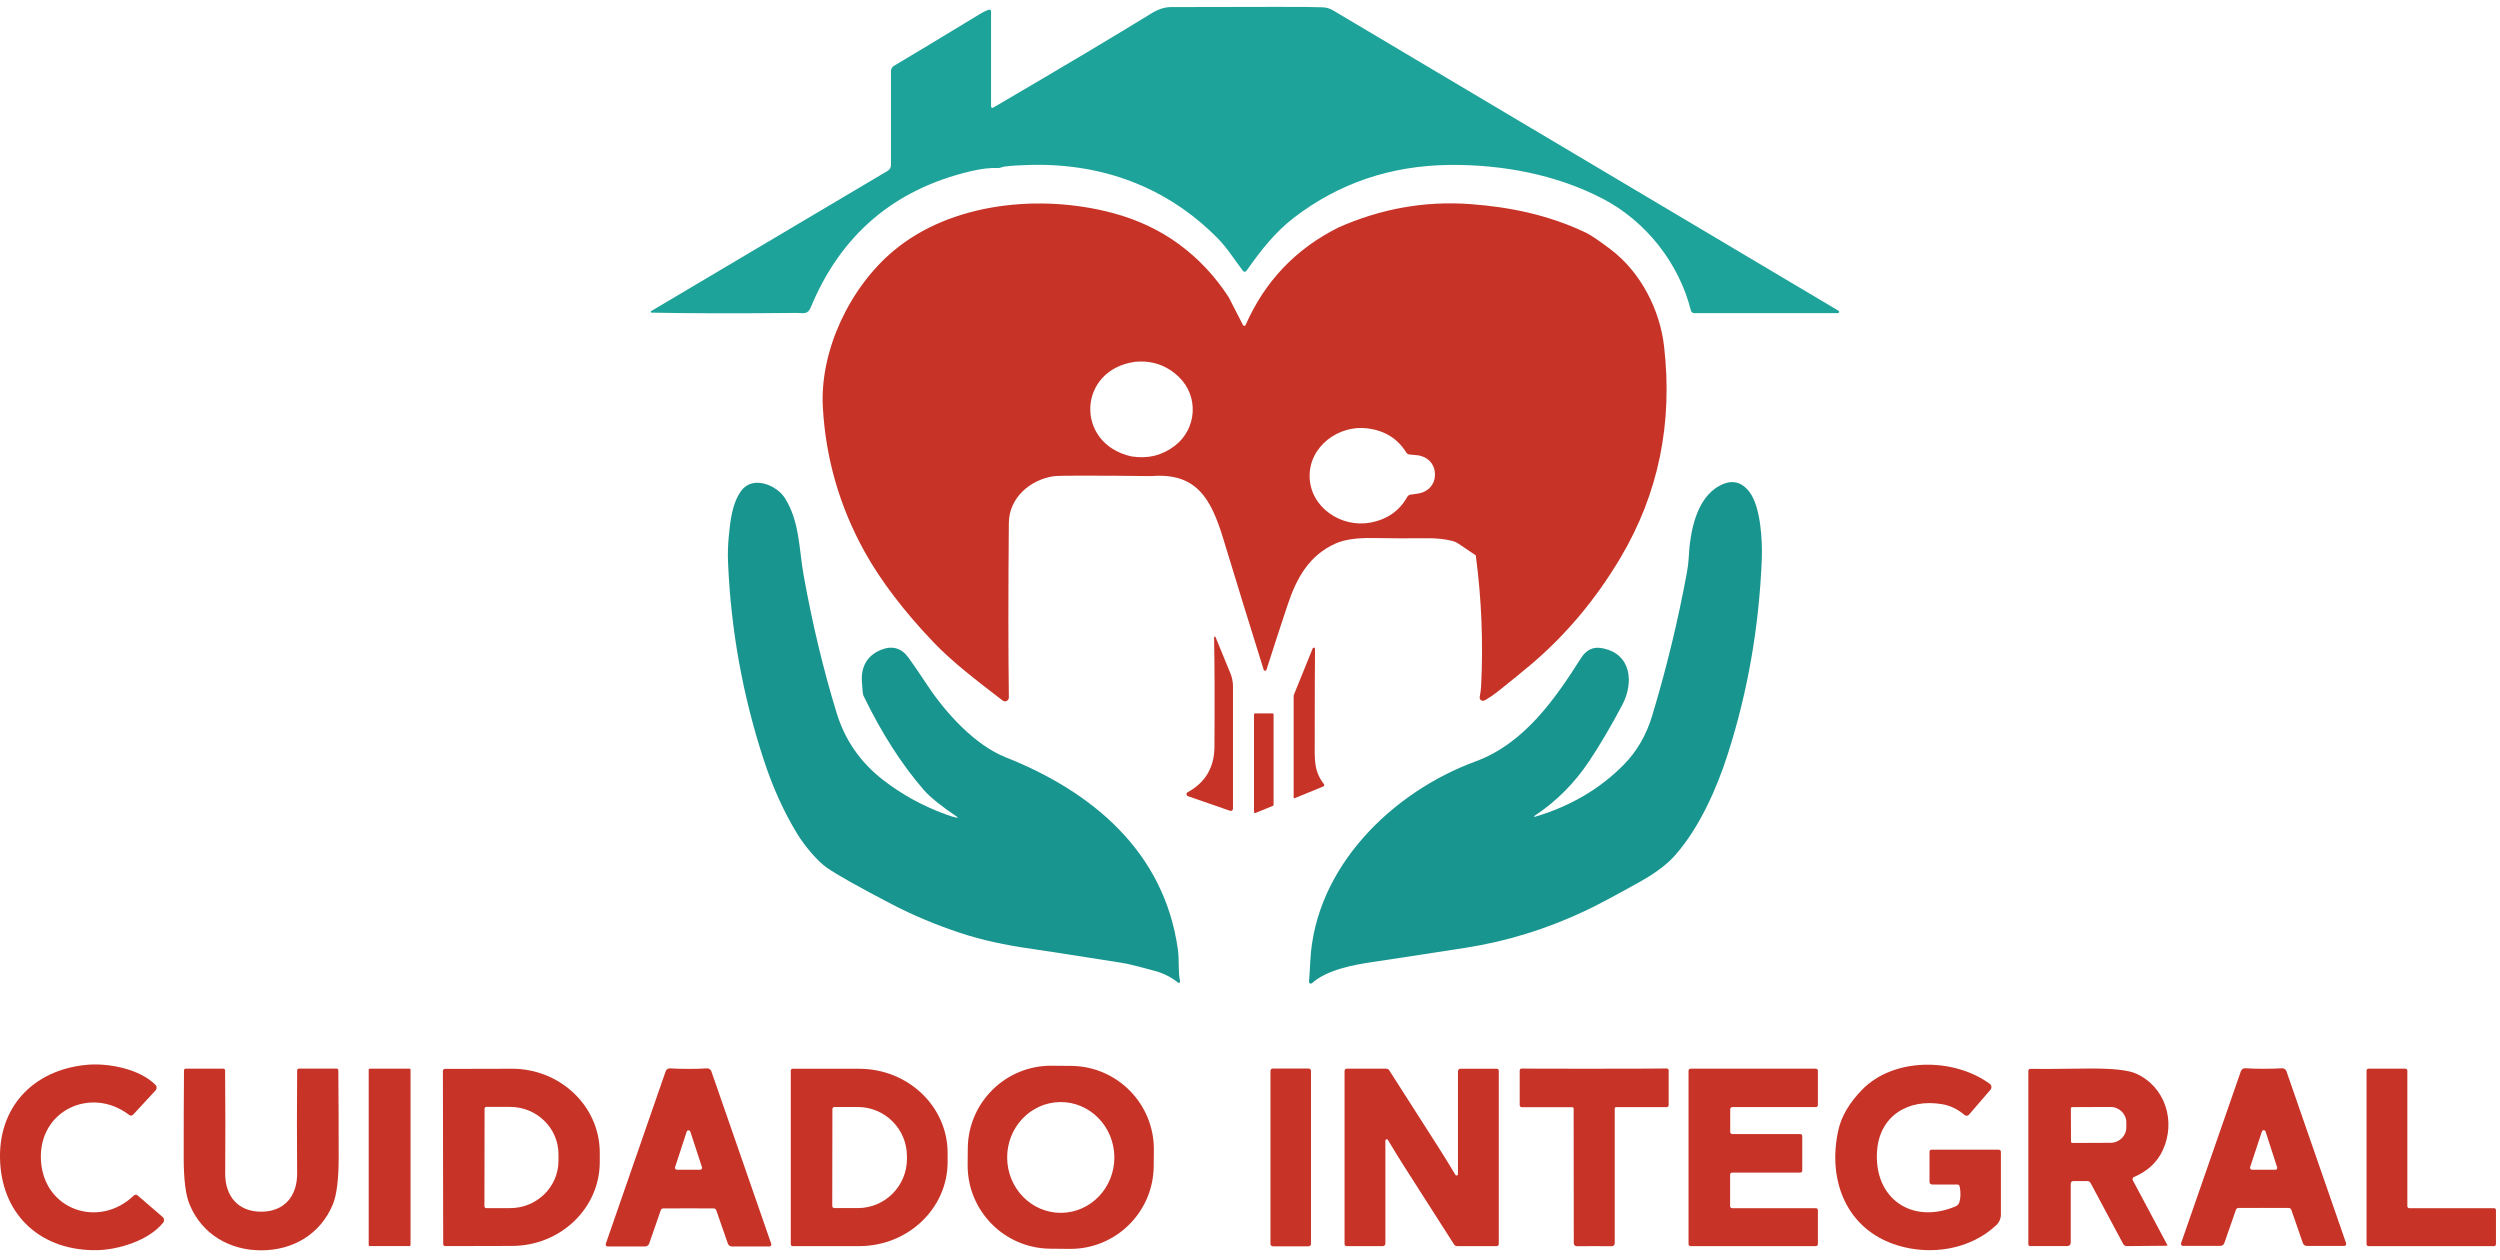
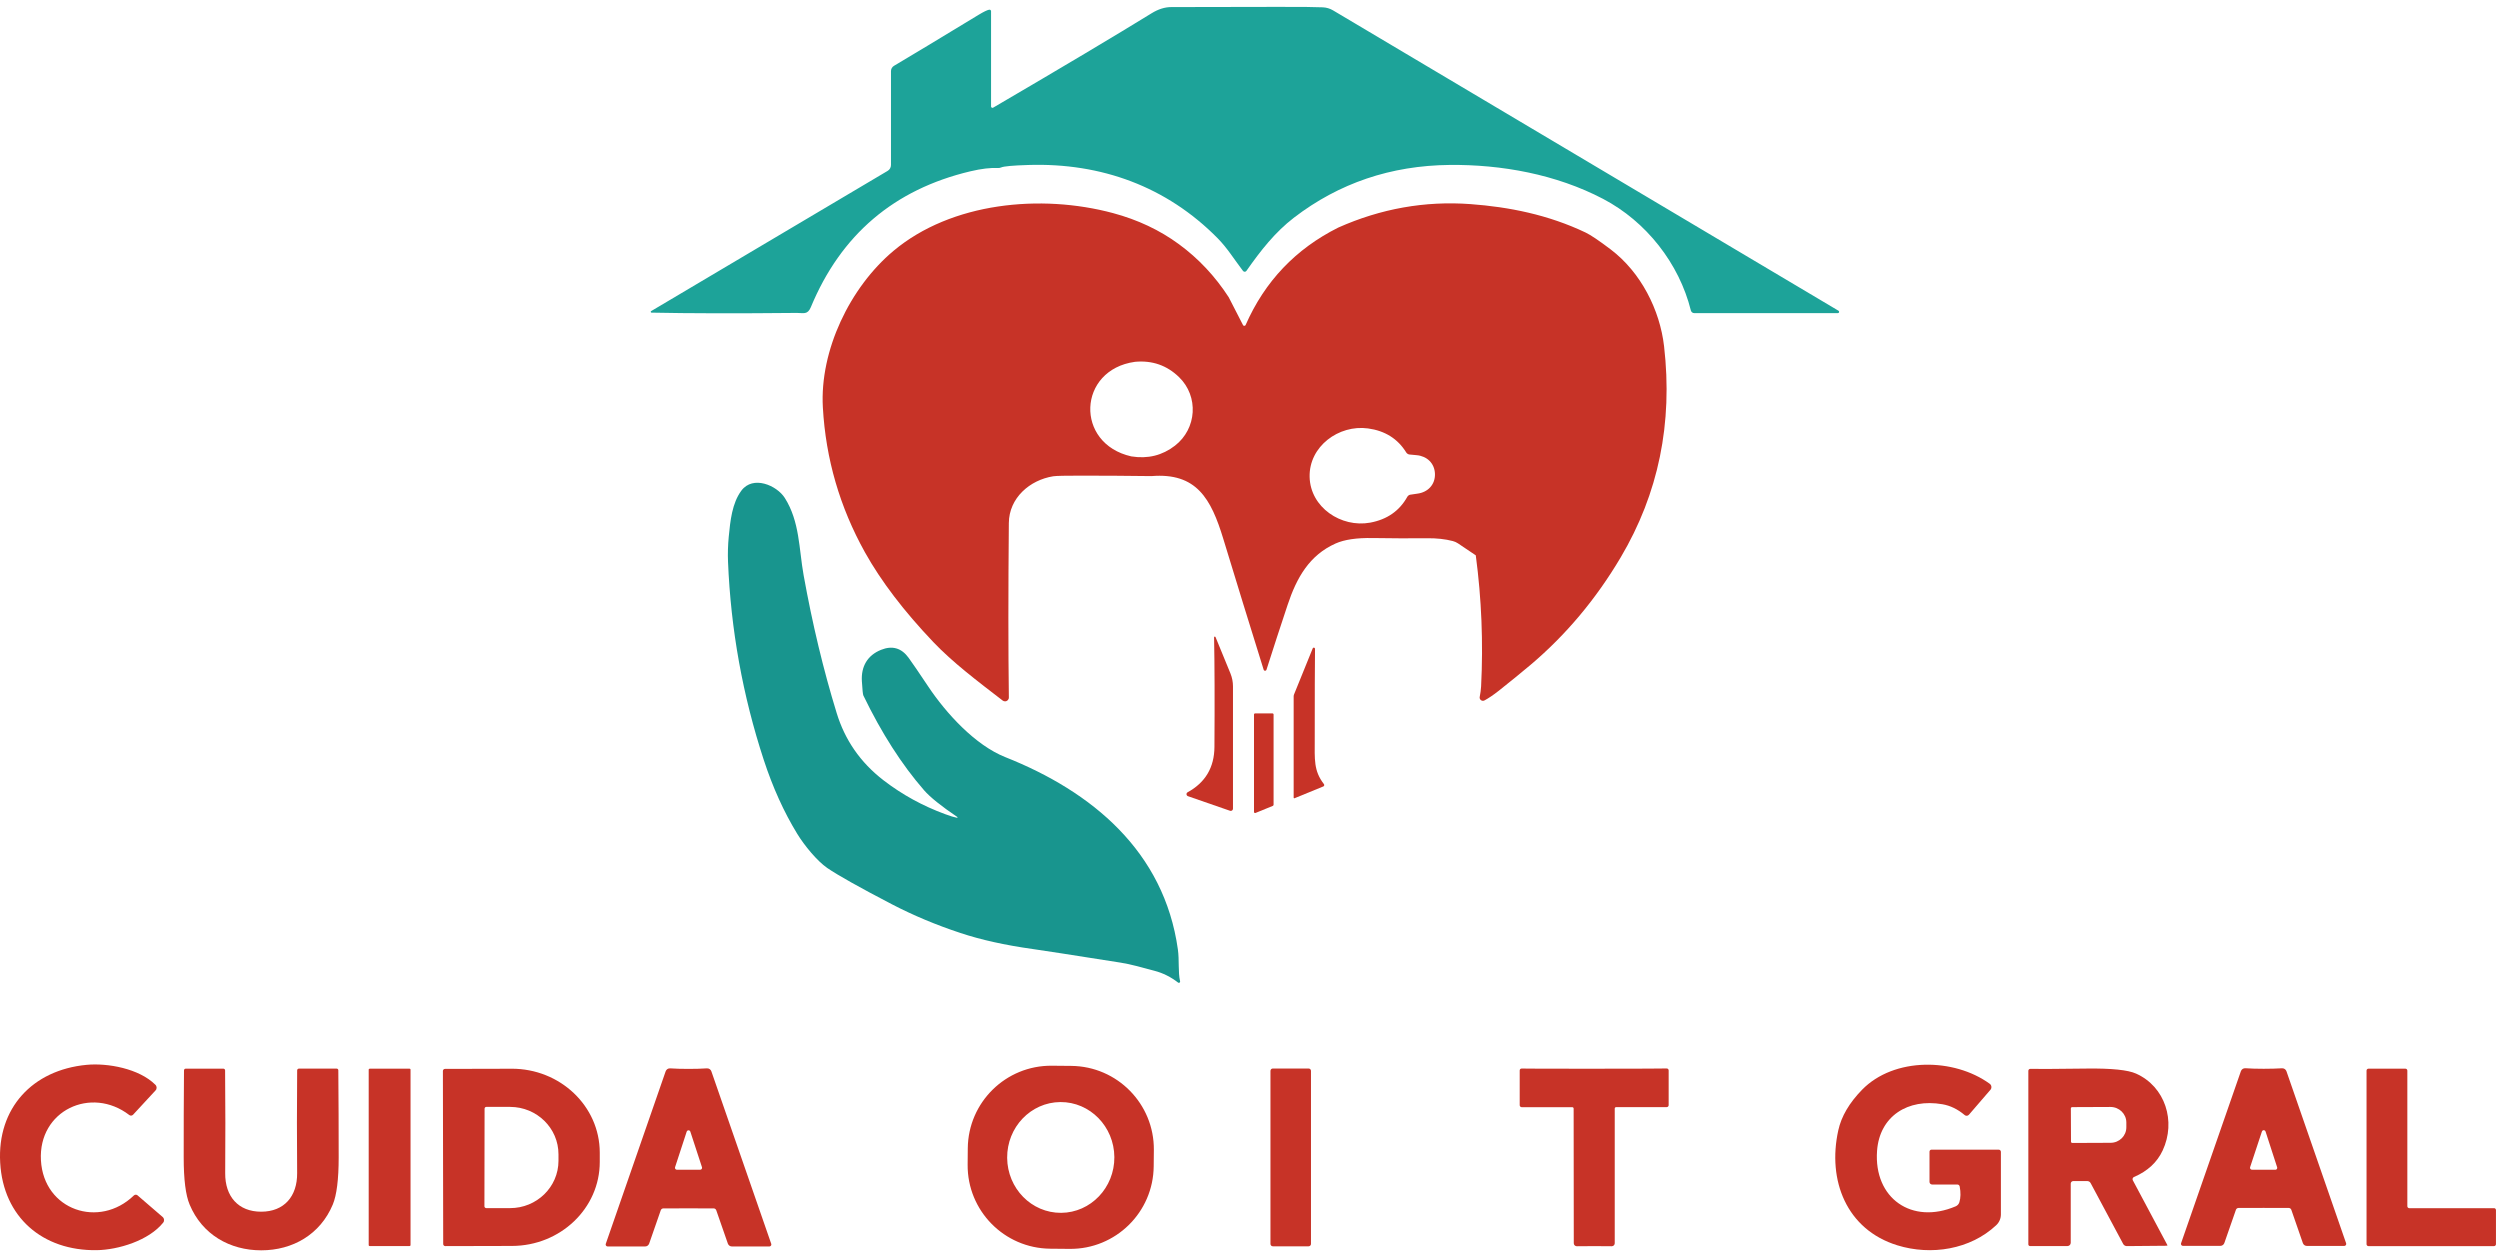
<svg xmlns="http://www.w3.org/2000/svg" width="125" height="63" viewBox="0 0 125 63" fill="none">
  <g clip-path="url(#clip0_10_906)">
    <g clip-path="url(#clip1_10_906)">
      <path d="M32.581 15.632C34.422 15.671 36.84 15.675 39.836 15.646C40.165 15.643 40.376 15.755 40.541 15.361C42.044 11.736 44.702 9.472 48.516 8.566C49.07 8.435 49.531 8.381 49.899 8.401C49.953 8.404 50.006 8.394 50.056 8.373C50.188 8.314 50.645 8.272 51.426 8.249C55.068 8.134 58.336 9.335 60.876 11.906C61.367 12.404 61.682 12.931 62.148 13.543C62.155 13.552 62.163 13.561 62.173 13.567C62.223 13.603 62.29 13.591 62.324 13.54C63.033 12.526 63.759 11.604 64.698 10.883C66.95 9.156 69.543 8.278 72.478 8.247C75.076 8.22 77.804 8.714 80.154 9.944C82.308 11.073 83.958 13.17 84.544 15.526C84.563 15.601 84.632 15.656 84.71 15.656H91.892C91.915 15.656 91.935 15.646 91.947 15.626C91.965 15.597 91.955 15.557 91.925 15.537L66.653 0.519C66.498 0.427 66.323 0.374 66.14 0.366C65.821 0.35 65.07 0.342 63.889 0.344C61.832 0.347 60.056 0.35 58.562 0.354C58.24 0.354 57.915 0.458 57.584 0.661C55.785 1.77 53.141 3.345 49.656 5.384C49.645 5.39 49.634 5.393 49.622 5.393C49.585 5.393 49.555 5.361 49.553 5.324V0.565C49.553 0.565 49.553 0.556 49.553 0.552C49.546 0.507 49.503 0.476 49.457 0.485C49.353 0.506 49.183 0.589 48.942 0.734C46.914 1.966 45.5 2.819 44.698 3.292C44.606 3.347 44.549 3.446 44.549 3.554V8.25C44.549 8.372 44.486 8.483 44.382 8.544L32.559 15.554C32.545 15.561 32.537 15.576 32.537 15.592C32.537 15.616 32.557 15.635 32.581 15.635V15.632Z" fill="#1DA399" />
      <path d="M73.984 34.843C73.976 34.882 73.984 34.922 74.001 34.956C74.046 35.036 74.147 35.066 74.227 35.02C74.436 34.906 74.665 34.751 74.914 34.556C75.473 34.115 76.013 33.676 76.531 33.24C78.299 31.744 79.801 29.953 81.035 27.869C82.924 24.679 83.646 21.162 83.204 17.316C82.995 15.496 82.048 13.619 80.534 12.471C79.955 12.032 79.537 11.75 79.28 11.627C77.409 10.735 75.442 10.346 73.521 10.205C71.246 10.039 69.043 10.431 66.913 11.379C64.782 12.446 63.239 14.069 62.282 16.248C62.275 16.263 62.263 16.276 62.248 16.284C62.211 16.303 62.167 16.288 62.149 16.251L61.435 14.861C60.753 13.809 59.922 12.925 58.944 12.208C57.986 11.505 56.888 10.987 55.652 10.655C52.057 9.689 47.575 10.112 44.675 12.543C42.499 14.365 40.981 17.521 41.143 20.371C41.287 22.942 41.99 25.357 43.248 27.617C44.052 29.057 45.191 30.553 46.666 32.103C47.627 33.114 48.86 34.047 50.136 35.029C50.17 35.054 50.21 35.067 50.253 35.067C50.359 35.067 50.445 34.981 50.443 34.874C50.412 32.481 50.411 29.575 50.442 26.152C50.452 24.896 51.489 24.001 52.661 23.814C52.799 23.792 53.274 23.78 54.084 23.782C55.244 23.782 56.407 23.791 57.574 23.805C59.827 23.623 60.554 24.936 61.164 26.94C61.818 29.087 62.49 31.269 63.183 33.487C63.19 33.51 63.208 33.527 63.23 33.535C63.269 33.548 63.31 33.526 63.324 33.487C63.665 32.413 64.017 31.335 64.379 30.25C64.833 28.881 65.469 27.761 66.779 27.175C67.214 26.98 67.831 26.888 68.629 26.902C69.61 26.918 70.513 26.921 71.341 26.912C71.831 26.906 72.264 26.954 72.642 27.053C72.734 27.077 72.822 27.117 72.902 27.17L73.789 27.767C74.079 29.945 74.166 32.13 74.055 34.323C74.046 34.477 74.024 34.649 73.987 34.84L73.984 34.843ZM58.75 22.282C58.117 22.773 57.389 22.952 56.566 22.82C53.727 22.181 53.876 18.488 56.749 18.091C57.609 18.011 58.343 18.266 58.952 18.856C59.947 19.822 59.842 21.435 58.75 22.282ZM70.878 24.681C70.666 24.709 70.543 24.728 70.506 24.736C70.447 24.749 70.395 24.788 70.364 24.843C69.97 25.547 69.352 25.977 68.508 26.132C67.057 26.397 65.515 25.369 65.481 23.846C65.445 22.322 66.936 21.223 68.399 21.421C69.251 21.537 69.889 21.938 70.313 22.625C70.347 22.676 70.399 22.712 70.46 22.724C70.497 22.73 70.623 22.742 70.835 22.759C71.341 22.804 71.734 23.159 71.748 23.7C71.761 24.242 71.383 24.614 70.878 24.681Z" fill="#C73327" />
-       <path d="M88.09 27.928C88.126 26.992 88.025 25.331 87.48 24.608C87.074 24.07 86.569 23.964 85.97 24.291C84.813 24.92 84.498 26.581 84.434 27.912C84.425 28.118 84.393 28.365 84.341 28.651C83.893 31.069 83.316 33.449 82.607 35.791C82.316 36.759 81.84 37.575 81.182 38.242C79.991 39.449 78.512 40.315 76.746 40.84C76.733 40.846 76.718 40.84 76.712 40.827C76.706 40.813 76.712 40.799 76.726 40.793C77.804 40.081 78.715 39.17 79.457 38.059C80.004 37.238 80.558 36.299 81.116 35.241C81.715 34.103 81.562 32.643 80.049 32.401C79.636 32.336 79.304 32.505 79.049 32.907C77.791 34.886 76.246 37.164 73.773 38.073C69.619 39.6 65.747 43.35 65.514 48.062C65.492 48.509 65.47 48.849 65.45 49.082C65.449 49.107 65.458 49.132 65.474 49.151C65.508 49.188 65.565 49.191 65.602 49.157C66.349 48.479 67.737 48.236 68.524 48.117C70.259 47.856 71.848 47.613 73.288 47.387C75.343 47.067 77.337 46.451 79.27 45.537C79.843 45.267 80.763 44.779 82.027 44.072C82.807 43.634 83.397 43.183 83.799 42.715C85.028 41.291 85.868 39.336 86.394 37.689C87.391 34.577 87.957 31.323 88.091 27.928H88.09Z" fill="#18958E" />
      <path d="M50.268 37.858C48.754 37.257 47.303 35.659 46.414 34.329C45.942 33.622 45.613 33.14 45.426 32.884C45.07 32.397 44.611 32.266 44.049 32.493C43.37 32.768 43.049 33.326 43.094 34.062C43.12 34.489 43.144 34.726 43.168 34.774C44.077 36.655 45.089 38.233 46.203 39.512C46.504 39.858 47.058 40.303 47.865 40.849C47.874 40.853 47.877 40.864 47.875 40.873C47.872 40.885 47.86 40.892 47.849 40.889C47.708 40.862 47.51 40.803 47.258 40.708C46.136 40.296 45.111 39.733 44.184 39.021C42.999 38.11 42.241 36.978 41.836 35.659C41.169 33.492 40.619 31.192 40.181 28.761C39.945 27.445 39.989 26.078 39.239 24.896C38.842 24.27 37.65 23.751 37.069 24.532C36.604 25.157 36.514 26.037 36.437 26.841C36.397 27.258 36.385 27.672 36.401 28.084C36.538 31.468 37.133 34.771 38.187 37.992C38.638 39.37 39.195 40.6 39.855 41.68C40.223 42.284 40.862 43.054 41.361 43.398C41.886 43.758 42.966 44.365 44.602 45.217C45.66 45.767 46.8 46.245 48.019 46.648C49.044 46.99 50.249 47.257 51.635 47.451C52.065 47.51 53.531 47.737 56.032 48.132C56.574 48.218 57.028 48.358 57.717 48.538C58.149 48.65 58.545 48.849 58.906 49.13C58.921 49.141 58.938 49.145 58.955 49.141C58.989 49.133 59.011 49.101 59.005 49.067C58.897 48.601 58.97 48.01 58.894 47.472C58.207 42.563 54.599 39.576 50.268 37.858Z" fill="#18958E" />
      <path d="M60.772 31.85C60.766 31.838 60.755 31.83 60.741 31.829C60.722 31.829 60.704 31.844 60.704 31.863C60.731 33.228 60.737 35.056 60.722 37.349C60.715 38.374 60.266 39.13 59.378 39.615C59.355 39.627 59.338 39.647 59.33 39.671C59.311 39.726 59.339 39.787 59.394 39.808L61.502 40.539C61.514 40.544 61.526 40.545 61.539 40.545C61.6 40.545 61.649 40.495 61.649 40.434V34.315C61.649 34.097 61.606 33.881 61.525 33.679L60.774 31.848L60.772 31.85Z" fill="#C73327" />
      <path d="M65.75 32.44C65.75 32.418 65.737 32.397 65.716 32.387C65.686 32.373 65.65 32.387 65.637 32.416L64.699 34.729C64.689 34.756 64.683 34.786 64.683 34.815V39.883C64.683 39.883 64.683 39.892 64.686 39.897C64.694 39.912 64.711 39.919 64.726 39.912L66.164 39.323C66.164 39.323 66.177 39.317 66.183 39.312C66.216 39.287 66.222 39.239 66.196 39.205C65.676 38.538 65.737 37.953 65.737 36.992C65.737 34.786 65.741 33.268 65.751 32.439L65.75 32.44Z" fill="#C73327" />
      <path d="M63.679 40.241V35.726C63.679 35.695 63.654 35.67 63.623 35.67H62.756C62.725 35.67 62.7 35.695 62.7 35.726V40.597C62.7 40.597 62.701 40.612 62.704 40.618C62.716 40.646 62.749 40.659 62.777 40.647L63.643 40.293C63.664 40.284 63.677 40.263 63.677 40.241H63.679Z" fill="#C73327" />
      <path d="M6.881 59.769C6.826 59.722 6.743 59.723 6.691 59.775C4.966 61.443 2.188 60.516 2.047 58.019C1.906 55.52 4.564 54.289 6.465 55.752C6.522 55.796 6.603 55.789 6.654 55.736L7.778 54.52C7.853 54.442 7.848 54.317 7.771 54.24C6.957 53.427 5.381 53.141 4.322 53.243C1.623 53.503 -0.145 55.406 0.009 58.132C0.162 60.858 2.13 62.551 4.842 62.508C5.908 62.492 7.442 62.029 8.16 61.13C8.228 61.045 8.216 60.922 8.135 60.852L6.881 59.771V59.769Z" fill="#C73327" />
      <path d="M53.561 53.295L52.593 53.286C50.291 53.265 48.408 55.115 48.389 57.418L48.382 58.231C48.361 60.533 50.211 62.416 52.513 62.435L53.481 62.444C55.783 62.465 57.666 60.615 57.685 58.312L57.693 57.499C57.713 55.197 55.863 53.314 53.561 53.295ZM53.058 60.642C51.577 60.652 50.37 59.421 50.358 57.891C50.347 56.362 51.539 55.114 53.018 55.103C54.498 55.093 55.706 56.325 55.718 57.854C55.728 59.384 54.537 60.631 53.058 60.642Z" fill="#C73327" />
      <path d="M99.935 57.482H96.577C96.521 57.482 96.475 57.528 96.475 57.583V59.096C96.475 59.167 96.534 59.226 96.607 59.226H97.868C97.924 59.226 97.974 59.266 97.985 59.323C98.042 59.627 98.036 59.889 97.969 60.111C97.941 60.203 97.874 60.277 97.787 60.315C95.598 61.248 93.68 59.922 93.853 57.539C93.98 55.805 95.394 54.912 97.119 55.212C97.512 55.279 97.885 55.459 98.233 55.753C98.297 55.808 98.393 55.799 98.447 55.736L99.519 54.492C99.519 54.492 99.525 54.485 99.53 54.48C99.598 54.387 99.579 54.256 99.485 54.188C97.705 52.893 94.705 52.847 93.103 54.488C92.463 55.144 92.067 55.82 91.915 56.514C91.36 59.023 92.328 61.48 94.865 62.265C96.56 62.79 98.516 62.474 99.809 61.262C99.96 61.121 100.046 60.925 100.045 60.719V57.593C100.045 57.532 99.996 57.483 99.935 57.483V57.482Z" fill="#C73327" />
      <path d="M35.569 53.568C35.538 53.473 35.445 53.411 35.345 53.418C35.078 53.436 34.771 53.445 34.425 53.445C34.08 53.445 33.774 53.436 33.506 53.418C33.406 53.411 33.314 53.473 33.282 53.568L30.289 62.191C30.286 62.201 30.283 62.211 30.283 62.223C30.283 62.278 30.328 62.323 30.383 62.323H32.258C32.347 62.323 32.428 62.266 32.458 62.18L33.037 60.516C33.056 60.459 33.108 60.421 33.169 60.419C33.584 60.419 34.003 60.418 34.425 60.418C34.848 60.418 35.267 60.418 35.682 60.419C35.741 60.419 35.795 60.459 35.814 60.516L36.393 62.18C36.424 62.266 36.504 62.323 36.593 62.323H38.468C38.479 62.323 38.49 62.321 38.501 62.317C38.553 62.299 38.58 62.242 38.562 62.191L35.569 53.568ZM35.01 58.486H33.844C33.835 58.486 33.825 58.485 33.816 58.482C33.765 58.465 33.737 58.412 33.753 58.361L34.336 56.578C34.345 56.551 34.367 56.529 34.394 56.52C34.445 56.502 34.498 56.529 34.516 56.578L35.099 58.361C35.102 58.37 35.103 58.379 35.103 58.39C35.103 58.443 35.062 58.486 35.008 58.486H35.01Z" fill="#C73327" />
      <path d="M16.83 53.431H14.944C14.897 53.431 14.858 53.47 14.858 53.517C14.843 55.305 14.843 57.019 14.857 58.655C14.867 59.818 14.207 60.584 13.059 60.585C11.912 60.585 11.25 59.82 11.26 58.657C11.272 57.019 11.271 55.307 11.255 53.519C11.255 53.471 11.214 53.433 11.168 53.433H9.283C9.238 53.434 9.201 53.471 9.2 53.516C9.188 54.997 9.183 56.449 9.185 57.872C9.185 58.976 9.284 59.762 9.482 60.229C10.106 61.728 11.492 62.517 13.062 62.516C14.631 62.516 16.014 61.726 16.64 60.225C16.834 59.758 16.934 58.973 16.934 57.867C16.934 56.445 16.929 54.992 16.916 53.511C16.916 53.467 16.877 53.43 16.833 53.43L16.83 53.431Z" fill="#C73327" />
      <path d="M20.478 53.435H18.484C18.457 53.435 18.435 53.456 18.435 53.483V62.253C18.435 62.28 18.457 62.302 18.484 62.302H20.478C20.505 62.302 20.527 62.28 20.527 62.253V53.483C20.527 53.456 20.505 53.435 20.478 53.435Z" fill="#C73327" />
      <path d="M25.58 53.437L22.248 53.445C22.192 53.445 22.145 53.491 22.145 53.547L22.16 62.202C22.16 62.259 22.206 62.305 22.263 62.305L25.595 62.297C28.025 62.293 29.991 60.412 29.988 58.096V57.623C29.983 55.307 28.01 53.431 25.581 53.436L25.58 53.437ZM27.924 58.044C27.921 59.351 26.837 60.409 25.5 60.406H24.312C24.261 60.404 24.221 60.364 24.221 60.314L24.229 55.434C24.229 55.384 24.268 55.344 24.319 55.344H25.507C25.507 55.344 25.507 55.345 25.509 55.345C26.846 55.348 27.927 56.41 27.924 57.719V58.044Z" fill="#C73327" />
-       <path d="M42.954 53.438H39.628C39.579 53.438 39.539 53.478 39.539 53.526V62.217C39.539 62.266 39.579 62.306 39.628 62.306H42.954C45.399 62.306 47.381 60.422 47.381 58.096V57.648C47.381 55.323 45.399 53.438 42.954 53.438ZM45.347 57.951C45.344 59.308 44.243 60.407 42.888 60.404H41.715C41.659 60.403 41.613 60.357 41.613 60.299L41.62 55.452C41.62 55.396 41.666 55.35 41.723 55.35H42.895C42.895 55.35 42.895 55.351 42.896 55.351C44.252 55.354 45.35 56.458 45.347 57.817V57.951Z" fill="#C73327" />
      <path d="M65.431 53.425H63.642C63.576 53.425 63.523 53.479 63.523 53.544V62.197C63.523 62.262 63.576 62.315 63.642 62.315H65.431C65.496 62.315 65.549 62.262 65.549 62.197V53.544C65.549 53.479 65.496 53.425 65.431 53.425Z" fill="#C73327" />
-       <path d="M74.838 53.436H73.025C72.954 53.436 72.898 53.492 72.898 53.562V58.707C72.898 58.733 72.885 58.755 72.864 58.767C72.831 58.786 72.79 58.774 72.77 58.741C72.447 58.2 72.155 57.727 71.895 57.322C71.288 56.38 70.478 55.112 69.463 53.518C69.431 53.466 69.373 53.435 69.312 53.435H67.334C67.275 53.435 67.228 53.483 67.228 53.543V62.207C67.228 62.262 67.273 62.306 67.328 62.306H69.141C69.213 62.306 69.269 62.25 69.269 62.18V57.035C69.269 57.01 69.281 56.986 69.303 56.973C69.336 56.954 69.377 56.965 69.397 56.998C69.72 57.541 70.012 58.014 70.272 58.418C70.879 59.36 71.689 60.629 72.704 62.223C72.736 62.275 72.794 62.306 72.855 62.306H74.832C74.892 62.306 74.939 62.258 74.939 62.198V53.534C74.939 53.479 74.893 53.435 74.838 53.435V53.436Z" fill="#C73327" />
      <path d="M83.33 53.423C83.225 53.43 82.019 53.434 79.709 53.436C77.399 53.436 76.193 53.434 76.087 53.427C76.084 53.427 76.083 53.427 76.08 53.427C76.026 53.427 75.985 53.47 75.985 53.523V55.261C75.986 55.314 76.031 55.359 76.084 55.359H78.609C78.649 55.357 78.682 55.388 78.682 55.427L78.689 62.164C78.689 62.245 78.758 62.312 78.839 62.312C79.412 62.309 79.703 62.306 79.713 62.306C79.724 62.306 80.016 62.308 80.587 62.312C80.67 62.312 80.737 62.245 80.737 62.163V55.425C80.737 55.387 80.769 55.356 80.809 55.356H83.335C83.388 55.356 83.433 55.313 83.433 55.258V53.52C83.433 53.52 83.433 53.516 83.433 53.515C83.43 53.461 83.385 53.421 83.332 53.424L83.33 53.423Z" fill="#C73327" />
-       <path d="M90.794 60.41H86.606C86.55 60.41 86.505 60.364 86.505 60.309V58.731C86.505 58.675 86.551 58.63 86.606 58.63H90.013C90.069 58.63 90.113 58.584 90.113 58.529V56.804C90.113 56.747 90.067 56.703 90.013 56.703H86.612C86.556 56.703 86.511 56.657 86.511 56.602V55.455C86.511 55.399 86.557 55.354 86.612 55.354H90.793C90.849 55.354 90.894 55.308 90.894 55.254V53.535C90.894 53.479 90.848 53.435 90.793 53.435H84.528C84.471 53.435 84.427 53.481 84.427 53.535V62.204C84.427 62.261 84.473 62.305 84.528 62.305H90.794C90.851 62.305 90.895 62.259 90.895 62.204V60.511C90.895 60.455 90.849 60.41 90.794 60.41Z" fill="#C73327" />
      <path d="M106.702 58.849C107.381 58.556 107.857 58.115 108.132 57.526C108.813 56.072 108.265 54.333 106.801 53.679C106.393 53.497 105.58 53.414 104.36 53.428C102.662 53.449 101.715 53.454 101.521 53.443C101.519 53.443 101.516 53.443 101.515 53.443C101.461 53.443 101.417 53.488 101.417 53.541V62.217C101.417 62.265 101.456 62.303 101.503 62.303H103.372C103.463 62.303 103.537 62.229 103.537 62.139V59.18C103.537 59.109 103.595 59.053 103.665 59.053H104.362C104.432 59.053 104.497 59.091 104.53 59.152L106.159 62.197C106.194 62.263 106.264 62.305 106.341 62.305L108.277 62.288C108.302 62.291 108.336 62.285 108.378 62.272L106.641 59.014C106.641 59.014 106.638 59.01 106.638 59.007C106.611 58.946 106.638 58.876 106.699 58.849H106.702ZM106.317 56.364C106.319 56.792 105.967 57.139 105.53 57.14L103.616 57.148C103.58 57.148 103.55 57.118 103.55 57.083L103.543 55.421C103.543 55.385 103.573 55.356 103.608 55.356L105.522 55.348C105.958 55.347 106.314 55.691 106.317 56.118V56.364Z" fill="#C73327" />
      <path d="M114.323 53.562C114.29 53.469 114.199 53.408 114.1 53.414C113.834 53.43 113.527 53.439 113.183 53.439C112.839 53.439 112.533 53.43 112.266 53.412C112.167 53.406 112.076 53.467 112.044 53.562L109.054 62.161C109.051 62.171 109.048 62.182 109.048 62.194C109.048 62.249 109.093 62.293 109.148 62.293H111.019C111.108 62.293 111.186 62.237 111.217 62.152L111.796 60.49C111.815 60.434 111.869 60.397 111.928 60.397C112.342 60.397 112.76 60.395 113.182 60.395C113.603 60.395 114.021 60.395 114.435 60.397C114.495 60.397 114.548 60.436 114.567 60.493L115.143 62.154C115.173 62.24 115.253 62.296 115.343 62.296H117.213C117.223 62.296 117.235 62.294 117.245 62.29C117.297 62.272 117.324 62.216 117.306 62.164L114.323 53.564V53.562ZM113.765 58.488L112.596 58.485C112.587 58.485 112.576 58.483 112.567 58.48C112.517 58.464 112.489 58.41 112.505 58.36L113.096 56.574C113.106 56.544 113.128 56.522 113.158 56.513C113.208 56.498 113.262 56.526 113.278 56.577L113.857 58.364C113.86 58.373 113.861 58.384 113.861 58.394C113.861 58.448 113.818 58.489 113.765 58.489V58.488Z" fill="#C73327" />
      <path d="M124.702 60.409H120.465C120.411 60.409 120.367 60.366 120.367 60.311V53.531C120.367 53.477 120.324 53.433 120.269 53.433H118.425C118.371 53.433 118.327 53.476 118.327 53.531V62.208C118.327 62.262 118.37 62.306 118.425 62.306H124.7C124.754 62.306 124.798 62.263 124.798 62.208V60.505C124.798 60.452 124.755 60.407 124.7 60.407L124.702 60.409Z" fill="#C73327" />
    </g>
  </g>
  <defs>
    <clipPath id="clip0_10_906">
      <rect width="124.8" height="62.173" fill="white" transform="translate(0 0.344)" />
    </clipPath>
    <clipPath id="clip1_10_906">
      <rect width="124.8" height="62.173" fill="white" transform="translate(0 0.344)" />
    </clipPath>
  </defs>
</svg>